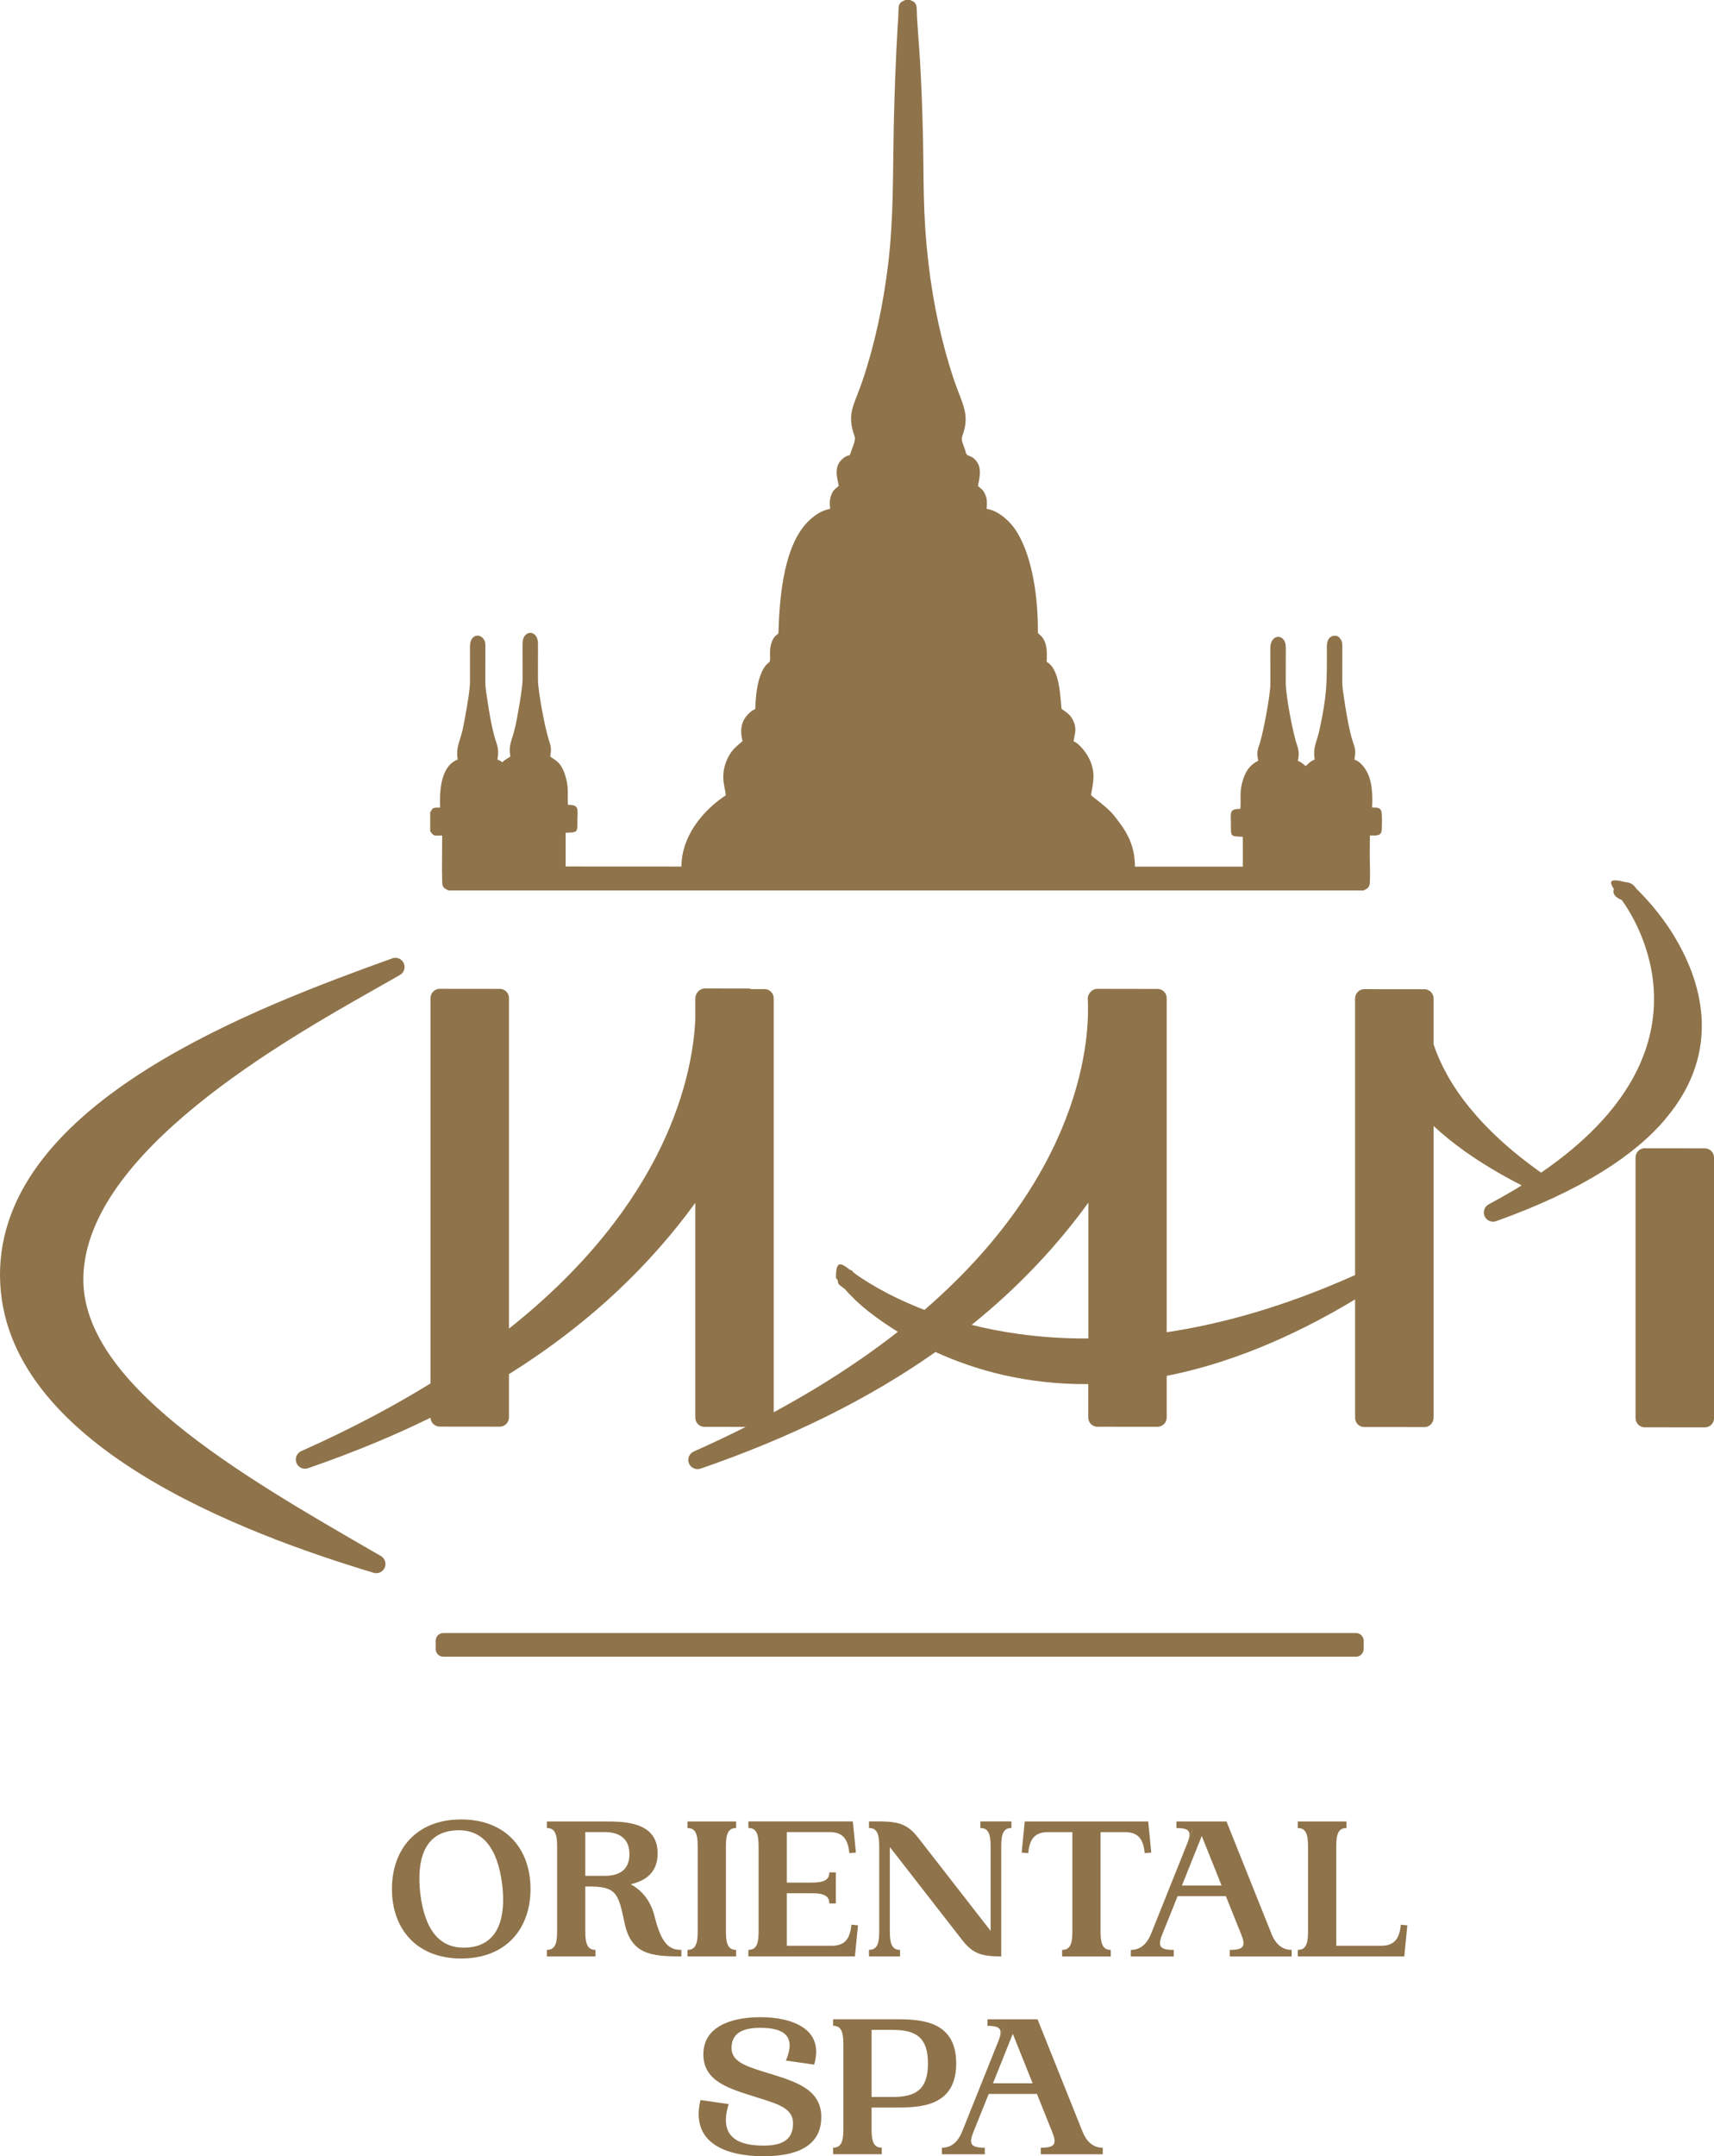
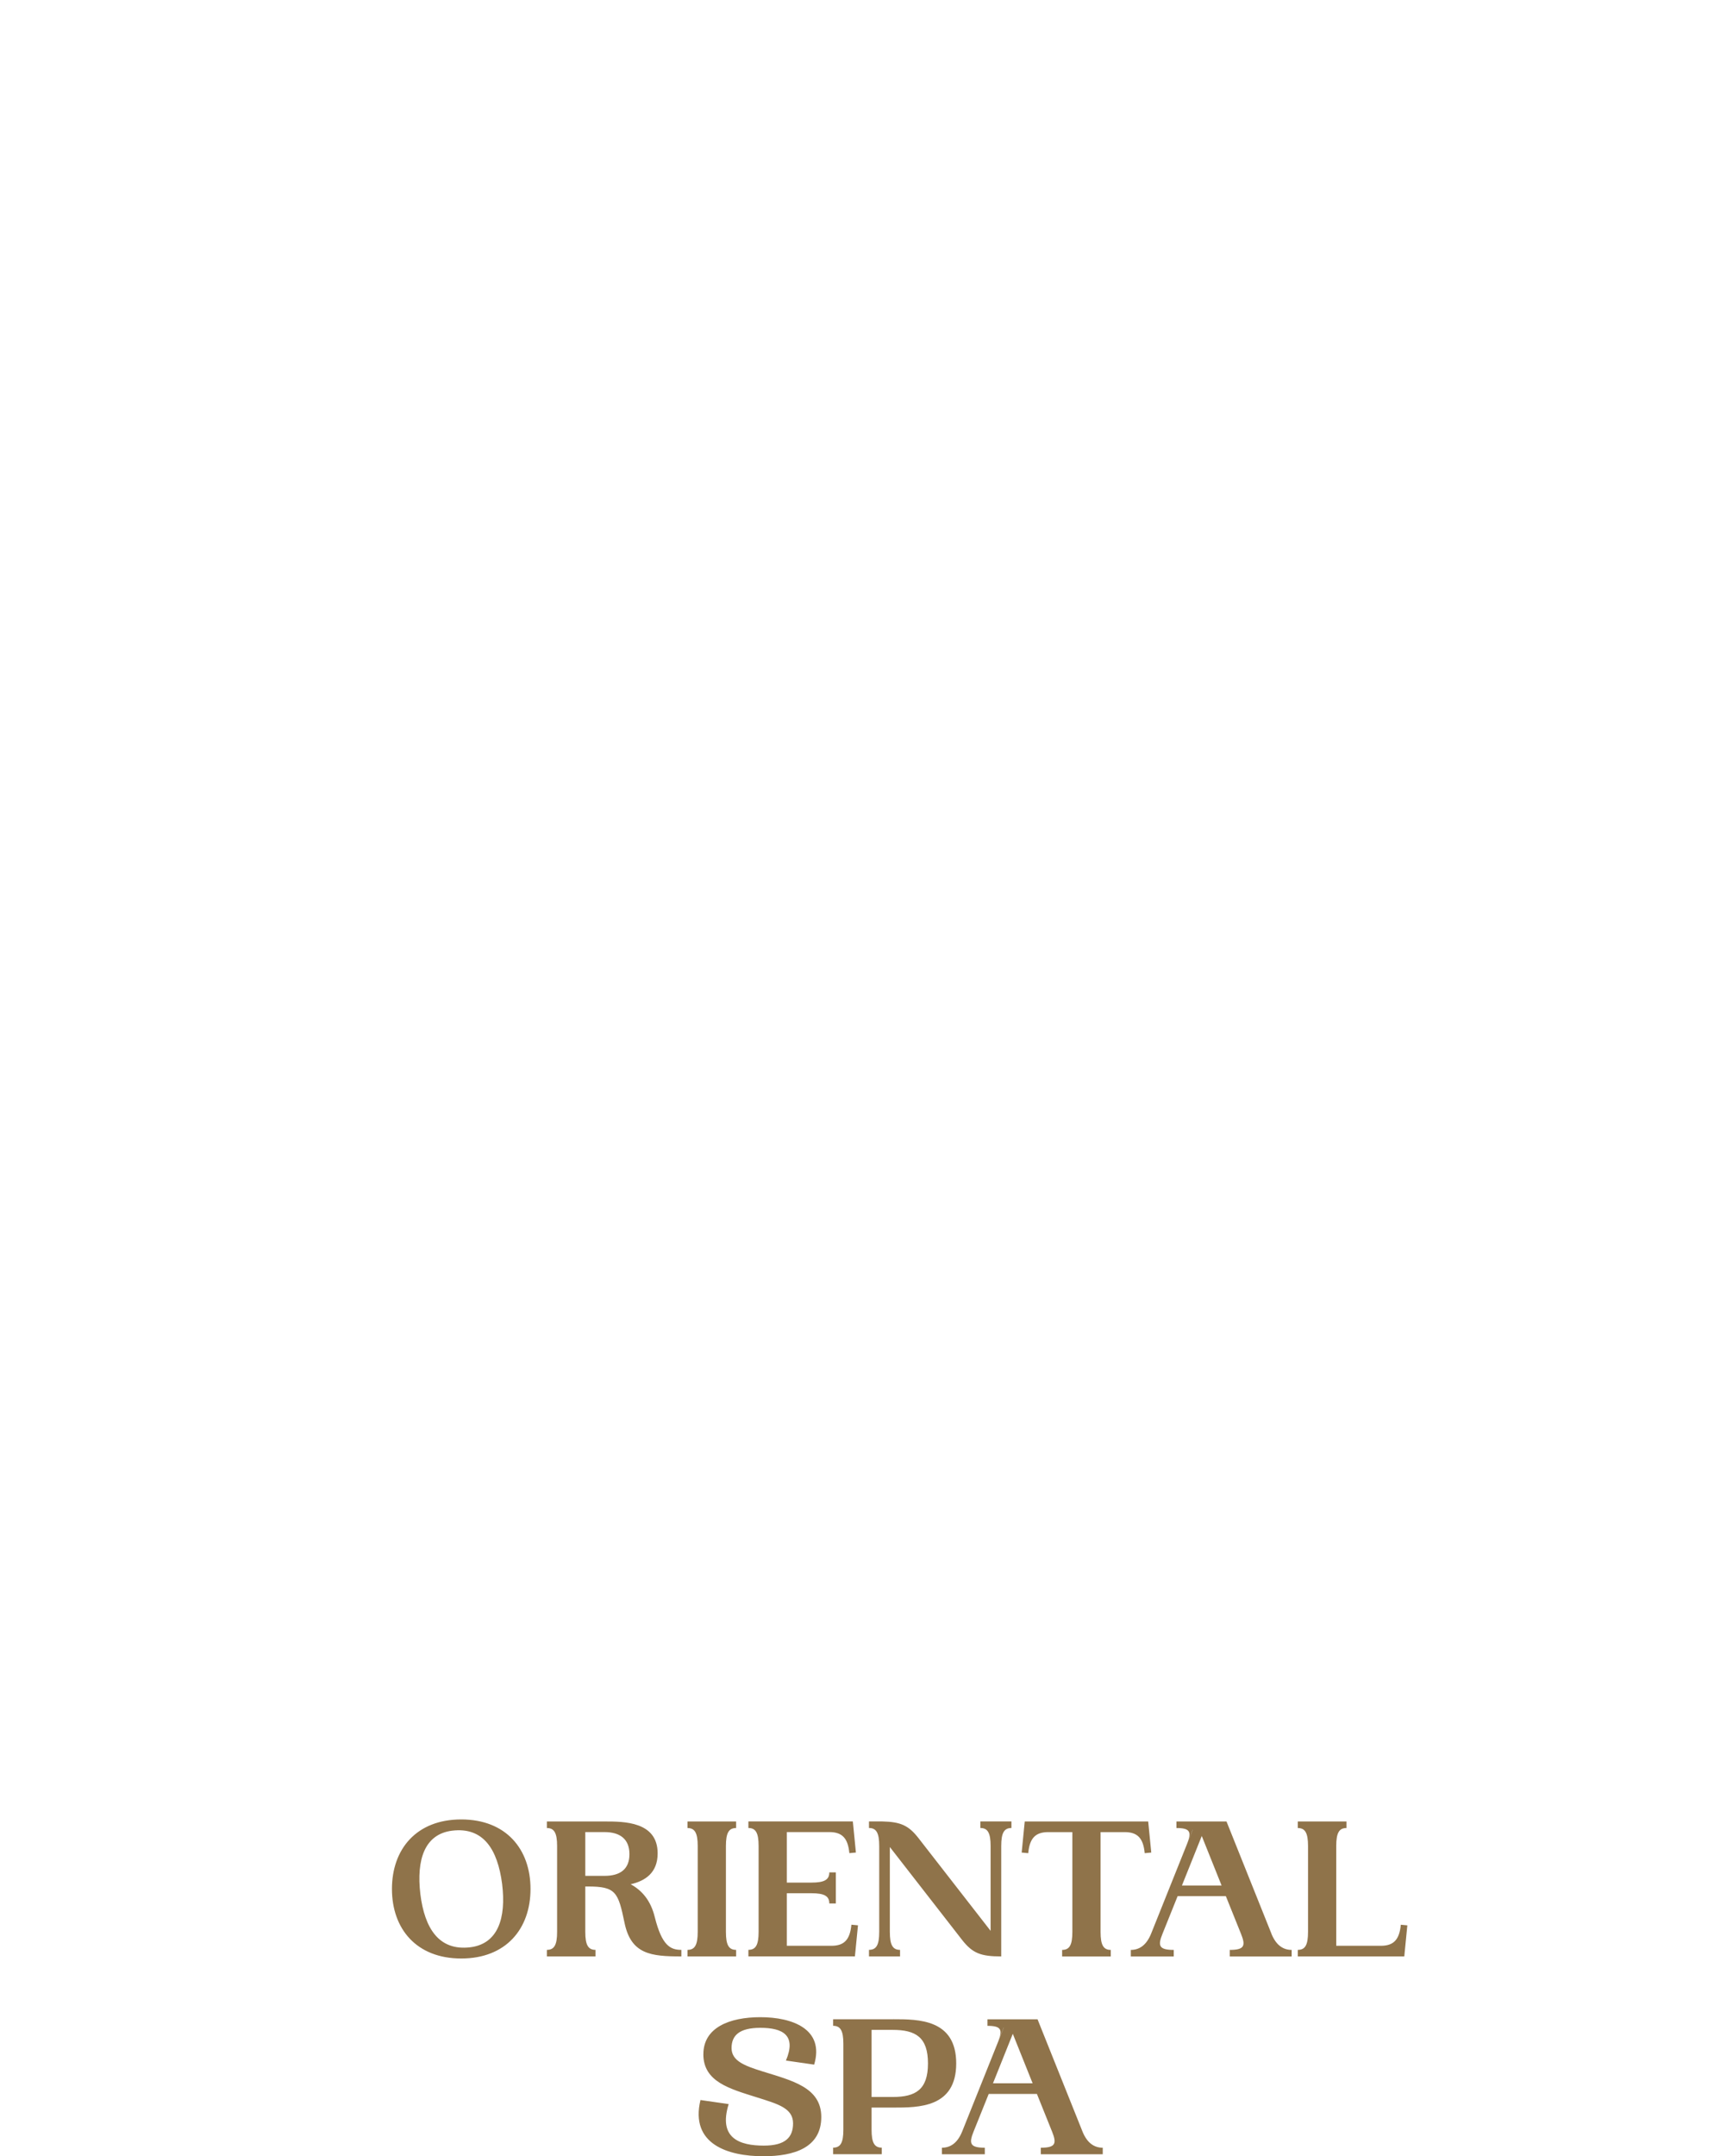
<svg xmlns="http://www.w3.org/2000/svg" xml:space="preserve" width="37.526mm" height="47.184mm" version="1.1" style="shape-rendering:geometricPrecision; text-rendering:geometricPrecision; image-rendering:optimizeQuality; fill-rule:evenodd; clip-rule:evenodd" viewBox="0 0 529.18 665.37">
  <defs>
    <style type="text/css">
   
    .fil0 {fill:#8F734A}
    .fil1 {fill:#8F734A;fill-rule:nonzero}
   
  </style>
  </defs>
  <g id="Слой_x0020_1">
-     <path class="fil0" d="M136.88 511.22l281.76 0c1.3,0 2.37,-1.07 2.37,-2.37l0 -2.58c0,-1.31 -1.07,-2.37 -2.37,-2.37l-281.76 0c-1.31,0 -2.37,1.07 -2.37,2.37l0 2.58c0,1.31 1.07,2.37 2.37,2.37z" />
-     <path class="fil0" d="M132.82 250.59l0 5.87c1.14,1.73 1.25,1.36 3.7,1.36 -0,4.31 -0.12,10.16 -0,14.35 0.05,1.86 0.73,1.91 1.95,2.61l282.45 0c0.86,-0.43 1.97,-0.66 2.02,-2.62 0.03,-1.52 0.06,-3.26 0.02,-4.78 -0.1,-3.05 -0.09,-6.52 -0,-9.58 1.91,-0.01 3.54,0.3 3.65,-1.82 0.06,-1.17 0.11,-4.21 -0.04,-5.25 -0.3,-1.6 -1.23,-1.54 -2.95,-1.54 0.17,-3.18 0.09,-6.47 -0.85,-9.31 -0.75,-2.26 -2.6,-4.93 -4.61,-5.46 0.34,-2.25 0.44,-2.92 -0.31,-5.03 -1.3,-3.67 -2.32,-10.04 -2.89,-13.92 -0.25,-1.69 -0.55,-3.37 -0.55,-5.12l0.01 -11.1c-0.01,-1.08 -0.06,-1.38 -0.63,-2.16 -0.42,-0.58 -0.8,-0.96 -1.85,-0.9 -1.68,0.09 -2.29,1.59 -2.29,3.37 0.04,10.93 0.11,14.78 -2.3,25.79 -0.8,3.68 -2.06,5.06 -1.45,9.02 -1.38,0.56 -1.94,1.27 -2.76,2.01 -0.9,-0.56 -0.71,-0.82 -2.44,-1.65 0.42,-1.9 0.37,-3.02 -0.27,-4.87 -1.3,-3.72 -3.47,-15.39 -3.46,-19.05l0.01 -11.1c-0.02,-4.31 -4.79,-4.34 -4.77,0.31l0.01 11.1c-0.02,3.26 -2.26,15.53 -3.48,18.87 -0.66,1.79 -0.68,2.88 -0.25,4.72 -2.31,1.21 -3.67,2.74 -4.64,5.64 -1.37,4.12 -0.59,6.53 -0.91,9.25 -3.6,-0.06 -2.9,1.35 -2.9,4.67 0,4.01 -0.2,3.77 3.66,3.93l0.01 9.22 -33.3 0c-0.05,-7.21 -2.93,-11.34 -6.52,-15.84 -2.02,-2.52 -6.06,-5.26 -7.05,-6.25 0.66,-3.99 1.39,-6.26 -0.14,-10.29 -0.86,-2.26 -3.28,-5.51 -5.25,-6.31 0.41,-2.49 1.07,-3.9 -0.11,-6.37 -0.97,-2.05 -2.18,-2.56 -3.6,-3.63 -0.42,-3.75 -0.51,-12.31 -4.59,-14.5 0.16,-3.23 0.19,-6.42 -2.14,-8.37 -0.63,-0.52 -0.57,-0.42 -0.57,-1.38 0.01,-9.7 -1.52,-22.27 -6.51,-30.38 -1.62,-2.63 -5.16,-6.42 -9.29,-7.08 0.07,-1.77 0.21,-2.89 -0.46,-4.43 -0.74,-1.71 -1.18,-1.54 -2.25,-2.66 0.72,-3.38 1.25,-6.31 -1.27,-8.46 -0.69,-0.59 -1,-0.58 -1.82,-0.96 -0.62,-0.29 -0.71,-1.13 -0.93,-1.85 -0.38,-1.23 -1.3,-2.8 -0.84,-4.03 2.57,-6.78 -0.02,-9.96 -2.46,-17.18 -3.76,-11.11 -6.45,-23.36 -7.91,-35.83 -1.96,-16.66 -1.38,-25.98 -1.81,-42.04 -0.18,-6.99 -0.45,-13.99 -0.85,-20.95 -0.2,-3.54 -0.97,-12.49 -0.99,-15.42 -0,-0.91 -0.08,-1.6 -0.51,-2.22 -0.42,-0.6 -0.85,-0.6 -1.57,-1.01l-1.47 0c-1.4,0.78 -2.1,0.66 -2.11,3.39 -0.01,1.66 -0.18,3.42 -0.27,5.08 -0.6,10.47 -0.99,20.95 -1.2,31.44 -0.28,14.33 -0.02,27.81 -1.75,41.93 -1.54,12.54 -4.12,24.49 -7.9,35.71 -2.57,7.64 -4.99,9.9 -2.42,17.14 0.4,1.13 -0.58,3.14 -0.96,4.3 -0.92,2.82 -0.37,0.57 -2.77,2.62 -2.93,2.5 -1.53,6.14 -1.16,8.34 -1.06,0.97 -1.65,1.07 -2.33,2.82 -0.51,1.33 -0.51,2.81 -0.34,4.27 -3.68,0.65 -6.64,3.49 -8.22,5.5 -6.34,8.05 -7.45,22.71 -7.74,32.94 -1.22,0.95 -1.77,1.51 -2.29,3.4 -0.59,2.09 -0.09,3.6 -0.38,5.3 -1.06,0.93 -1.45,1.23 -2.18,2.61 -0.53,1.01 -0.97,2.27 -1.29,3.5 -0.68,2.66 -0.92,5.64 -1.01,8.54 -1.41,0.48 -3.09,2.3 -3.7,3.7 -0.87,2 -0.78,4.06 -0.22,6.15 -0.2,0.27 -2.16,1.73 -3.07,2.87 -0.83,1.04 -1.56,2.27 -2.09,3.77 -1.74,4.84 -0.07,7.91 -0.04,10.12 -7.13,4.69 -13.67,12.7 -13.67,21.97l-35.76 -0.02 0 -10.4c3.82,-0.2 3.64,0.04 3.64,-3.97 0,-3.24 0.69,-4.72 -2.91,-4.64 -0.26,-3.38 0.41,-5.19 -0.93,-9.35 -1.35,-4.16 -3.35,-4.54 -4.57,-5.58 0.4,-2.02 0.31,-2.92 -0.32,-4.79 -1.26,-3.78 -3.45,-15.32 -3.45,-18.94l0.01 -11.1c0,-4.43 -4.77,-4.42 -4.77,0.01l0.01 11.1c0,2.69 -1.67,11.99 -2.25,14.51 -1.06,4.58 -2.17,5.51 -1.52,9.22 -0.41,0.35 -1.83,1.02 -2.45,1.78 -0.48,-0.34 -0.85,-0.64 -1.53,-0.82 0.67,-4.18 -0.37,-4.3 -1.5,-9.38 -0.7,-3.12 -1.23,-6.34 -1.7,-9.55 -0.25,-1.72 -0.56,-3.38 -0.55,-5.13l0.01 -11.1c-0.01,-1.09 -0.06,-1.38 -0.64,-2.16 -1.21,-1.67 -4.12,-1.3 -4.11,2.47l0 11.25c-0.03,2.63 -1.74,12.12 -2.31,14.54 -0.84,3.59 -2.08,5.19 -1.46,9.03 -5.4,2.02 -5.63,9.98 -5.45,14.83 -2.39,0.01 -2.14,-0.02 -3.01,1.37z" />
    <path class="fil1" d="M121.01 582.88c0,12.31 7.57,21.46 21.39,21.46 13.82,0 21.39,-9.15 21.39,-21.46 0,-12.3 -7.57,-21.45 -21.39,-21.45 -13.82,0 -21.39,9.15 -21.39,21.45zm8.77 1.58c-1.26,-10.66 1.32,-18.49 9.78,-19.56 9.72,-1.2 14.07,5.81 15.46,16.41 1.32,10.66 -1.33,18.49 -9.78,19.56 -9.72,1.2 -14.14,-5.81 -15.46,-16.41zm72.38 7.13c-1.26,-5.18 -3.98,-8.27 -7.45,-10.16 4.42,-1.01 8.33,-3.47 8.33,-9.53 0,-9.84 -10.41,-9.84 -16.28,-9.84l-17.92 0 0 2.02c2.27,0 3.16,1.51 3.16,5.55l0 26.5c0,4.04 -0.89,5.55 -3.16,5.55l0 2.02 15.02 0 0 -2.02c-2.27,0 -3.16,-1.51 -3.16,-5.55l0 -14.01 0.82 0c8.65,0 9.34,1.77 11.3,11.23 2.02,9.72 8.2,10.35 17.54,10.35l0 -2.02c-3.34,0 -5.99,-1.26 -8.2,-10.1zm-21.46 -12.75l0 -13.51 5.93 0c4.79,0 7.7,2.15 7.7,6.82 0,4.67 -2.9,6.69 -7.7,6.69l-5.93 0zm31.55 24.86l15.02 0 0 -2.02c-2.27,0 -3.15,-1.51 -3.15,-5.55l0 -26.5c0,-4.04 0.88,-5.55 3.15,-5.55l0 -2.02 -15.02 0 0 2.02c2.27,0 3.16,1.51 3.16,5.55l0 26.5c0,4.04 -0.89,5.55 -3.16,5.55l0 2.02zm50.61 -9.78c-0.44,4.54 -2.14,6.5 -6.18,6.5l-13.76 0 0 -16.22 7.57 0c4.04,0 5.55,0.88 5.55,3.16l2.02 0 0 -9.59 -2.02 0c0,2.27 -1.52,3.15 -5.55,3.15l-7.57 0 0 -15.59 13.13 0c4.04,0 5.74,1.96 6.18,6.5l2.02 -0.19 -0.82 -8.33 -0.13 -1.26 -32.24 0 0 2.02c2.27,0 3.15,1.51 3.15,5.55l0 26.5c0,4.04 -0.88,5.55 -3.15,5.55l0 2.02 32.88 0 0.13 -1.26 0.82 -8.33 -2.02 -0.19zm5.43 9.78l9.59 0 0 -2.02c-2.27,0 -3.15,-1.51 -3.15,-5.55l0 -26.19 22.34 28.71c3.22,4.1 5.8,5.05 12.05,5.05l0 -34.08c0,-4.04 0.88,-5.55 3.15,-5.55l0 -2.02 -9.59 0 0 2.02c2.27,0 3.16,1.51 3.16,5.55l0 26.19 -22.34 -28.71c-3.03,-3.85 -5.49,-4.92 -11.04,-5.05l-4.17 0 0 2.02c2.27,0 3.16,1.51 3.16,5.55l0 26.5c0,4.04 -0.88,5.55 -3.16,5.55l0 2.02zm86.33 -40.38l-0.13 -1.26 -38.11 0 -0.13 1.26 -0.82 8.33 2.02 0.19c0.44,-4.54 2.14,-6.5 6.18,-6.5l7.45 0 0 30.8c0,4.04 -0.88,5.55 -3.16,5.55l0 2.02 15.02 0 0 -2.02c-2.27,0 -3.15,-1.51 -3.15,-5.55l0 -30.8 7.45 0c4.04,0 5.74,1.96 6.18,6.5l2.02 -0.19 -0.82 -8.33zm37.93 33.38l-13.88 -34.64 -15.46 0 0 2.02c4.23,0 4.73,1.2 3.34,4.67l1.64 -4.1 0.06 -0.06 -12.87 32.12c-1.52,3.72 -3.79,4.98 -6.25,4.98l0 2.02 13.25 0 0 -2.02c-4.54,0 -4.99,-1.26 -3.47,-4.98l4.67 -11.61 14.89 0 4.67 11.61c1.51,3.72 1.07,4.98 -3.47,4.98l0 2.02 19.12 0 0 -2.02c-2.46,0 -4.73,-1.26 -6.25,-4.98zm-27.64 -14.89l6.12 -15.27 6.12 15.27 -12.24 0zm67.58 12.11c-0.44,4.54 -2.15,6.5 -6.18,6.5l-13.76 0 0 -30.79c0,-4.04 0.88,-5.55 3.15,-5.55l0 -2.02 -15.02 0 0 2.02c2.27,0 3.16,1.51 3.16,5.55l0 26.5c0,4.04 -0.88,5.55 -3.16,5.55l0 2.02 32.88 0 0.12 -1.26 0.82 -8.33 -2.02 -0.19zm-215.34 39.96c0,8.52 8.14,10.66 16.53,13.31 6.37,2.02 11.17,3.28 11.17,8.01 0,4.29 -2.34,6.88 -9.03,6.88 -7.45,0 -14.13,-2.27 -10.85,-12.81l-8.71 -1.26c-3.28,13.69 8.58,17.35 19.44,17.35 9.4,0 17.86,-2.59 17.86,-12.11 0,-9.21 -9.09,-11.23 -18.36,-14.14 -5.43,-1.7 -9.34,-3.22 -9.34,-7.13 0,-3.85 2.33,-6.25 8.9,-6.25 7,0 11.17,2.34 7.89,10.1l8.71 1.26c3.28,-10.98 -6.75,-14.64 -16.59,-14.64 -9.59,0 -17.61,3.22 -17.61,11.42zm58.62 -10.79l-18.55 0 0 2.02c2.27,0 3.16,1.51 3.16,5.55l0 26.5c0,4.04 -0.89,5.55 -3.16,5.55l0 2.02 15.02 0 0 -2.02c-2.27,0 -3.15,-1.51 -3.15,-5.55l0 -6.82 6.69 0c7.83,0 19.44,0.06 19.44,-13.63 0,-13.63 -11.61,-13.63 -19.44,-13.63zm-0.12 23.98l-6.56 0 0 -20.7 6.56 0c7.07,0 10.85,2.27 10.85,10.35 0,8.08 -3.79,10.35 -10.85,10.35zm58.56 10.67l-13.88 -34.64 -15.46 0 0 2.02c4.23,0 4.73,1.2 3.35,4.67l1.64 -4.1 0.06 -0.06 -12.87 32.12c-1.52,3.72 -3.79,4.98 -6.25,4.98l0 2.02 13.25 0 0 -2.02c-4.54,0 -4.98,-1.26 -3.47,-4.98l4.67 -11.61 14.89 0 4.67 11.61c1.51,3.72 1.07,4.98 -3.47,4.98l0 2.02 19.12 0 0 -2.02c-2.46,0 -4.73,-1.26 -6.25,-4.98zm-27.64 -14.89l6.12 -15.27 6.12 15.27 -12.24 0z" />
-     <path class="fil1" d="M0 393.81c-0.22,-27.01 19.98,-47.92 45.49,-63.95 25,-15.71 55.1,-26.73 75.62,-34.14 1.48,-0.53 3.1,0.24 3.63,1.71 0.47,1.31 -0.08,2.74 -1.25,3.41l0 0c-1.45,0.84 -4.1,2.34 -7.02,3.99 -28.95,16.37 -89.65,50.68 -90.73,89.04 -0.92,32.74 48.09,61.02 89.57,84.96 1.08,0.62 1.81,1.04 2.28,1.31l0 -0c-3.31,-1.91 -17.52,-10.12 0,-0 0.04,0.02 0.08,0.05 0.12,0.07l-0.12 -0.07 -0 0 0.14 0.08c1.25,0.82 1.65,2.49 0.9,3.8 -0.67,1.16 -2.04,1.67 -3.27,1.3l0 0c-19.87,-5.97 -48.35,-15.82 -71.99,-30.49 -24.09,-14.96 -43.15,-34.95 -43.36,-61.04z" />
-     <path class="fil1" d="M508.06 354.33l18.28 0.02c1.57,0 2.84,1.27 2.84,2.84l0.01 0 0 80.42c0,1.58 -1.28,2.85 -2.85,2.85 -0.09,0 -0.17,-0.01 -0.26,-0.01l-18.27 -0.02c-1.57,0 -2.84,-1.27 -2.84,-2.84l-0.01 0 0 -80.42c0,-1.58 1.27,-2.85 2.85,-2.85 0.08,0 0.17,0 0.25,0.01z" />
-     <path class="fil1" d="M514.24 345.25c-9.39,11.1 -25.68,22.04 -52.33,31.57l-0 -0.01c-1.3,0.47 -2.79,-0.08 -3.46,-1.34 -0.74,-1.38 -0.21,-3.1 1.17,-3.84 2.54,-1.36 5.05,-2.77 7.5,-4.22 0.92,-0.54 1.82,-1.09 2.69,-1.63 -6.68,-3.42 -12.45,-6.9 -17.42,-10.42 -3.7,-2.63 -6.95,-5.27 -9.79,-7.93l0 90.09 -0.01 0c0,1.57 -1.27,2.84 -2.84,2.84l-18.28 -0.02c-0.08,0.01 -0.17,0.01 -0.25,0.01 -1.58,0 -2.85,-1.28 -2.85,-2.85l0 -36.53c-10.44,6.29 -20.4,11.23 -29.89,15.05 -9.94,4 -19.37,6.77 -28.27,8.54l0 12.87 -0.01 0c0,1.57 -1.27,2.84 -2.84,2.84l-18.28 -0.02c-0.08,0.01 -0.16,0.01 -0.25,0.01 -1.57,0 -2.85,-1.28 -2.85,-2.85l0 -10.31c-9.51,0.07 -18.17,-0.99 -25.98,-2.76 -7.98,-1.81 -15.04,-4.34 -21.18,-7.15 -10.5,7.4 -21.75,13.99 -33.63,19.87 -12.37,6.13 -25.39,11.46 -38.92,16.13l-0 -0.01c-1.38,0.47 -2.91,-0.17 -3.52,-1.53 -0.64,-1.43 0.01,-3.11 1.44,-3.75 5.6,-2.49 10.95,-5.03 16.05,-7.6l-12.47 -0.01c-0.08,0.01 -0.16,0.01 -0.25,0.01 -1.58,0 -2.85,-1.27 -2.85,-2.85l0 -66.29c-7.06,9.72 -14.94,18.6 -23.52,26.72 -10.35,9.79 -21.74,18.45 -34.01,26.15l0 13.36 -0.01 0c0,1.57 -1.27,2.84 -2.84,2.84l-18.27 -0.02c-0.08,0.01 -0.16,0.01 -0.25,0.01 -1.54,0 -2.79,-1.22 -2.85,-2.75 -5.33,2.61 -10.77,5.07 -16.32,7.4 -6.85,2.87 -13.99,5.58 -21.39,8.14 -1.41,0.56 -3.02,-0.09 -3.64,-1.48 -0.64,-1.43 0,-3.11 1.44,-3.75 7.82,-3.49 15.16,-7.06 22.05,-10.7 6.33,-3.35 12.28,-6.75 17.86,-10.2l0 -118.92 0.01 0c0,-1.57 1.27,-2.84 2.84,-2.84l18.27 0.02c0.08,-0.01 0.16,-0.01 0.25,-0.01 1.58,0 2.85,1.27 2.85,2.85l0 102c24.53,-19.45 38.67,-39.03 46.79,-55.79 8.48,-17.5 10.38,-31.84 10.74,-39.67 0,-0.03 -0,-0.06 -0,-0.1l0 -6.38 0.01 0c0,-0.53 0.15,-1.08 0.47,-1.56l0.06 -0.1c0.5,-0.82 1.4,-1.36 2.42,-1.36l13.09 0.01c0.08,-0.01 0.16,-0.01 0.25,-0.01 0.36,0 0.71,0.07 1.02,0.19l3.79 0c0.08,-0.01 0.16,-0.01 0.25,-0.01 1.57,0 2.85,1.28 2.85,2.85l0 127.73c4.43,-2.4 8.67,-4.82 12.71,-7.26 9.6,-5.79 18.09,-11.67 25.61,-17.56 -3.27,-2.02 -6.11,-4.02 -8.52,-5.87 -3.49,-2.68 -6.13,-5.36 -7.91,-7.38 -0.72,-0.52 -1.19,-0.88 -1.42,-1.06 -0.55,-0.42 -0.74,-0.97 -0.69,-1.54 -0.38,-0.51 -0.57,-0.8 -0.57,-0.82 0,-5.53 1.45,-4.66 4.33,-2.45 0.44,0.06 0.82,0.31 1.06,0.81 2.33,1.73 9.72,6.86 21.94,11.55 52.33,-45.25 50.66,-89.55 50.44,-95.36 -0.01,-0.17 -0.01,-0.32 -0.02,-0.44 -0.06,-0.69 0.13,-1.4 0.59,-1.99l0.14 -0.18 0.01 0c0.52,-0.67 1.33,-1.1 2.24,-1.1l13.33 0.02 4.95 0.01c0.08,-0.01 0.16,-0.01 0.25,-0.01 1.58,0 2.85,1.27 2.85,2.85l0 103.09c8.31,-1.24 17.13,-3.15 26.42,-5.86 10.02,-2.92 20.6,-6.79 31.74,-11.78l0 -85.38 0.01 0c0,-1.57 1.27,-2.84 2.84,-2.84l18.28 0.02c0.08,-0.01 0.16,-0.01 0.25,-0.01 1.57,0 2.85,1.28 2.85,2.85l0 14.16c2.09,6.21 5.6,12.74 11.04,19.44 5.36,6.6 12.58,13.37 22.16,20.16 55.62,-38.1 29.05,-78.42 24.94,-84.11 -2.39,-0.94 -2.92,-2.29 -2.47,-3.42 -1.56,-2.41 -1.31,-3.4 3.65,-2.1 1.06,0.02 2.14,0.47 2.95,1.55 0.07,0.09 0.18,0.24 0.31,0.42 2.44,2.37 7.24,7.43 11.37,14.12 4.28,6.92 8.17,15.76 8.79,25.56 0.62,9.91 -2.1,20.71 -11.12,31.37zm-193.91 44.79c-6.35,6.73 -13.14,12.98 -20.34,18.78 4.43,1.11 9.24,2.07 14.43,2.79 6.61,0.92 13.82,1.46 21.6,1.41l0 -41.92c-4.86,6.71 -10.1,13.01 -15.68,18.93z" />
  </g>
</svg>